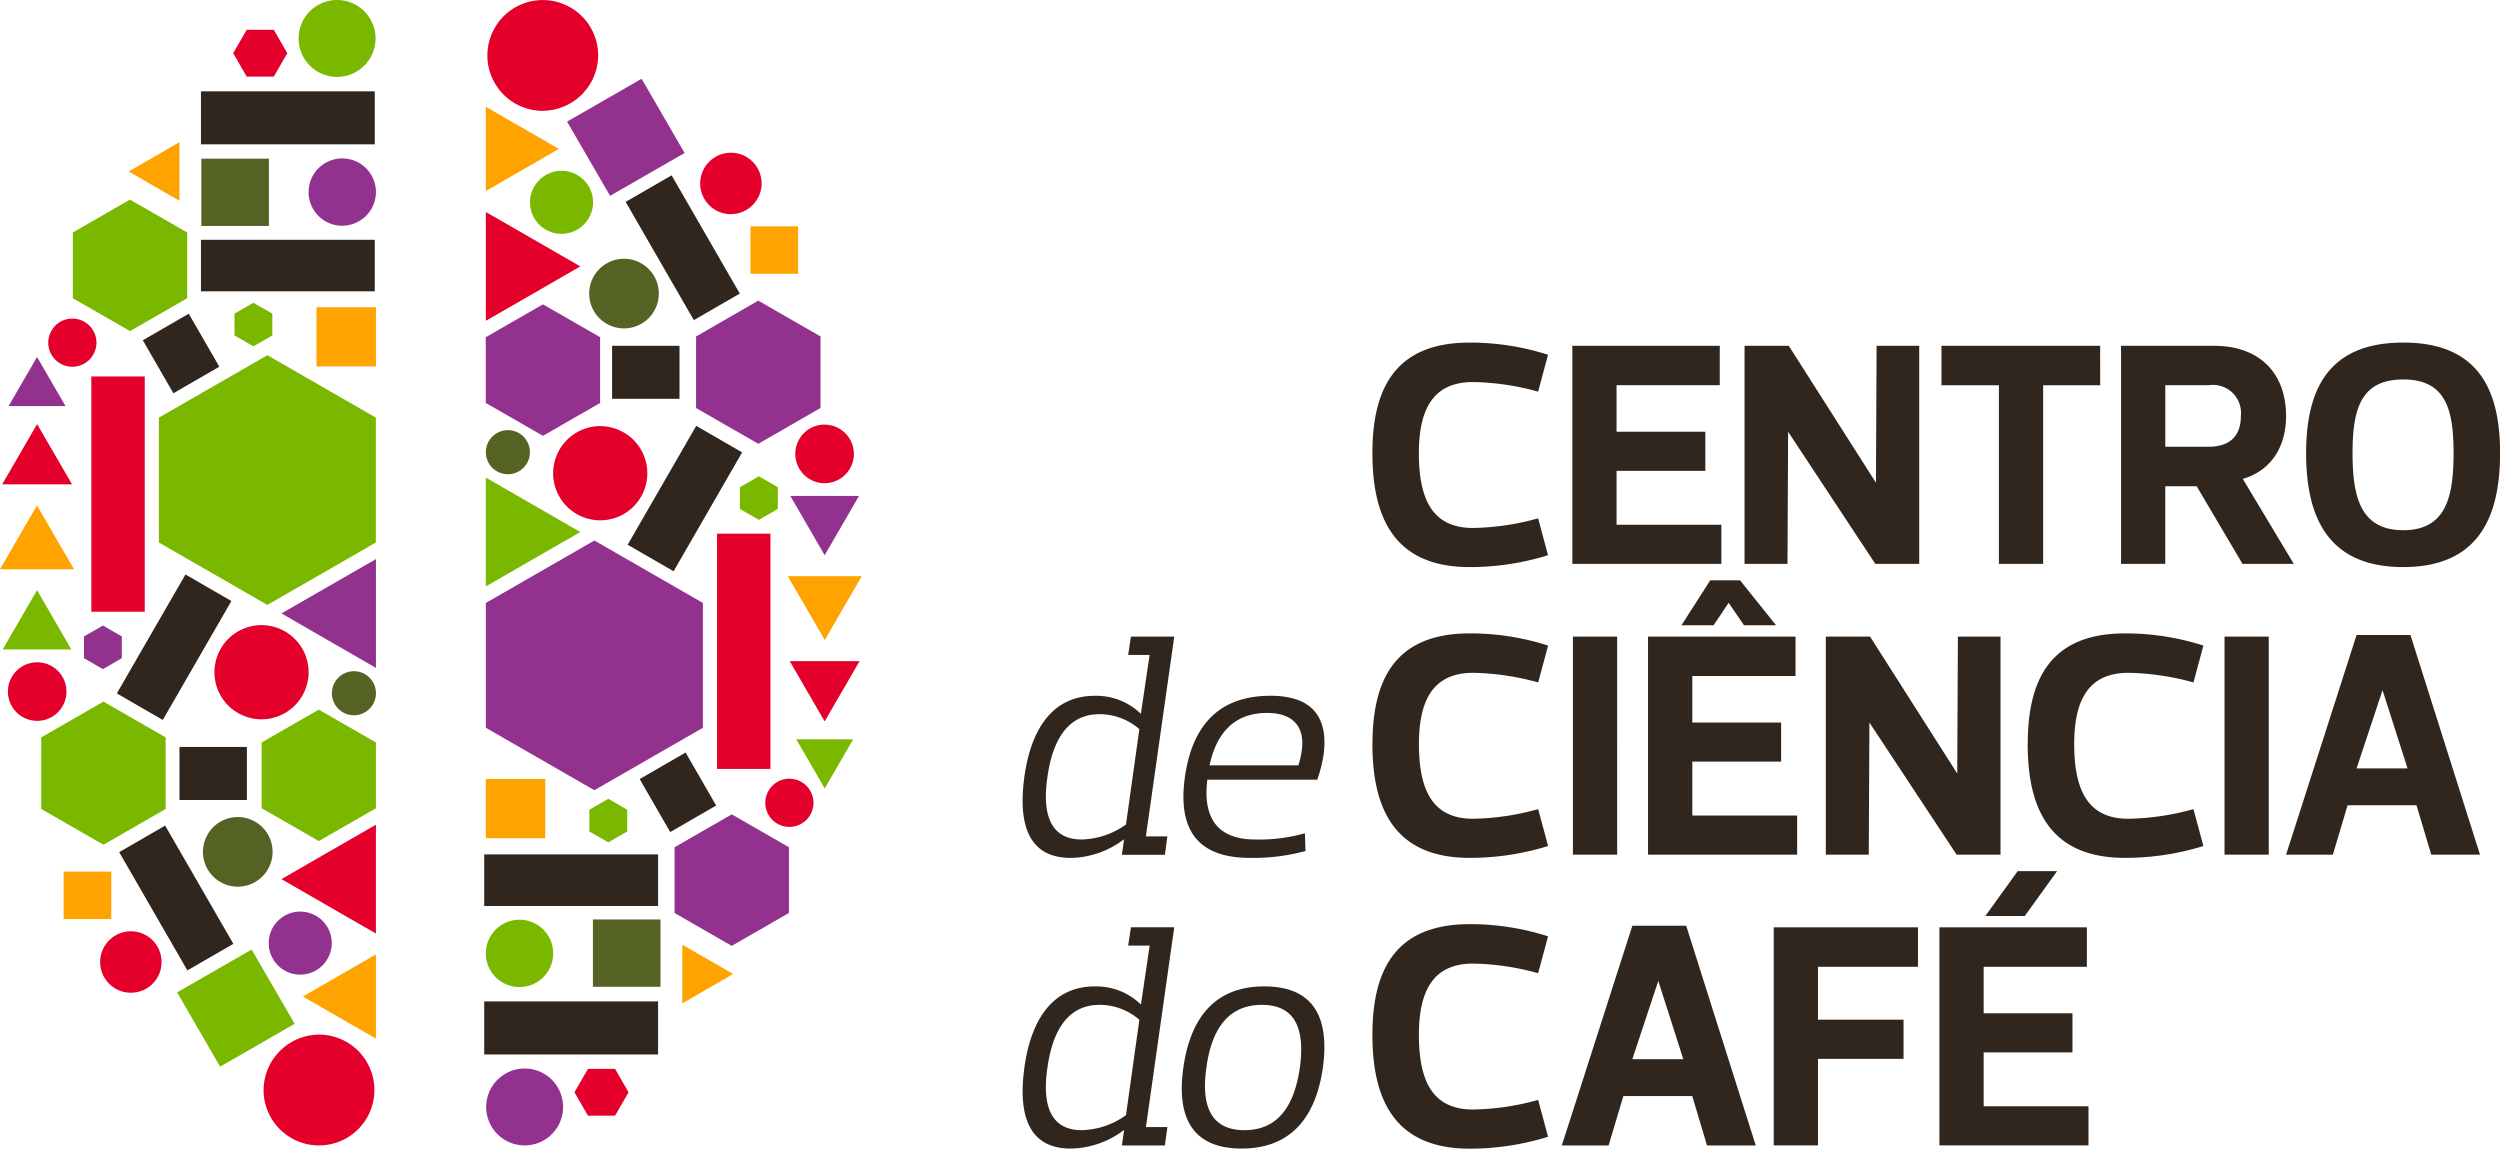
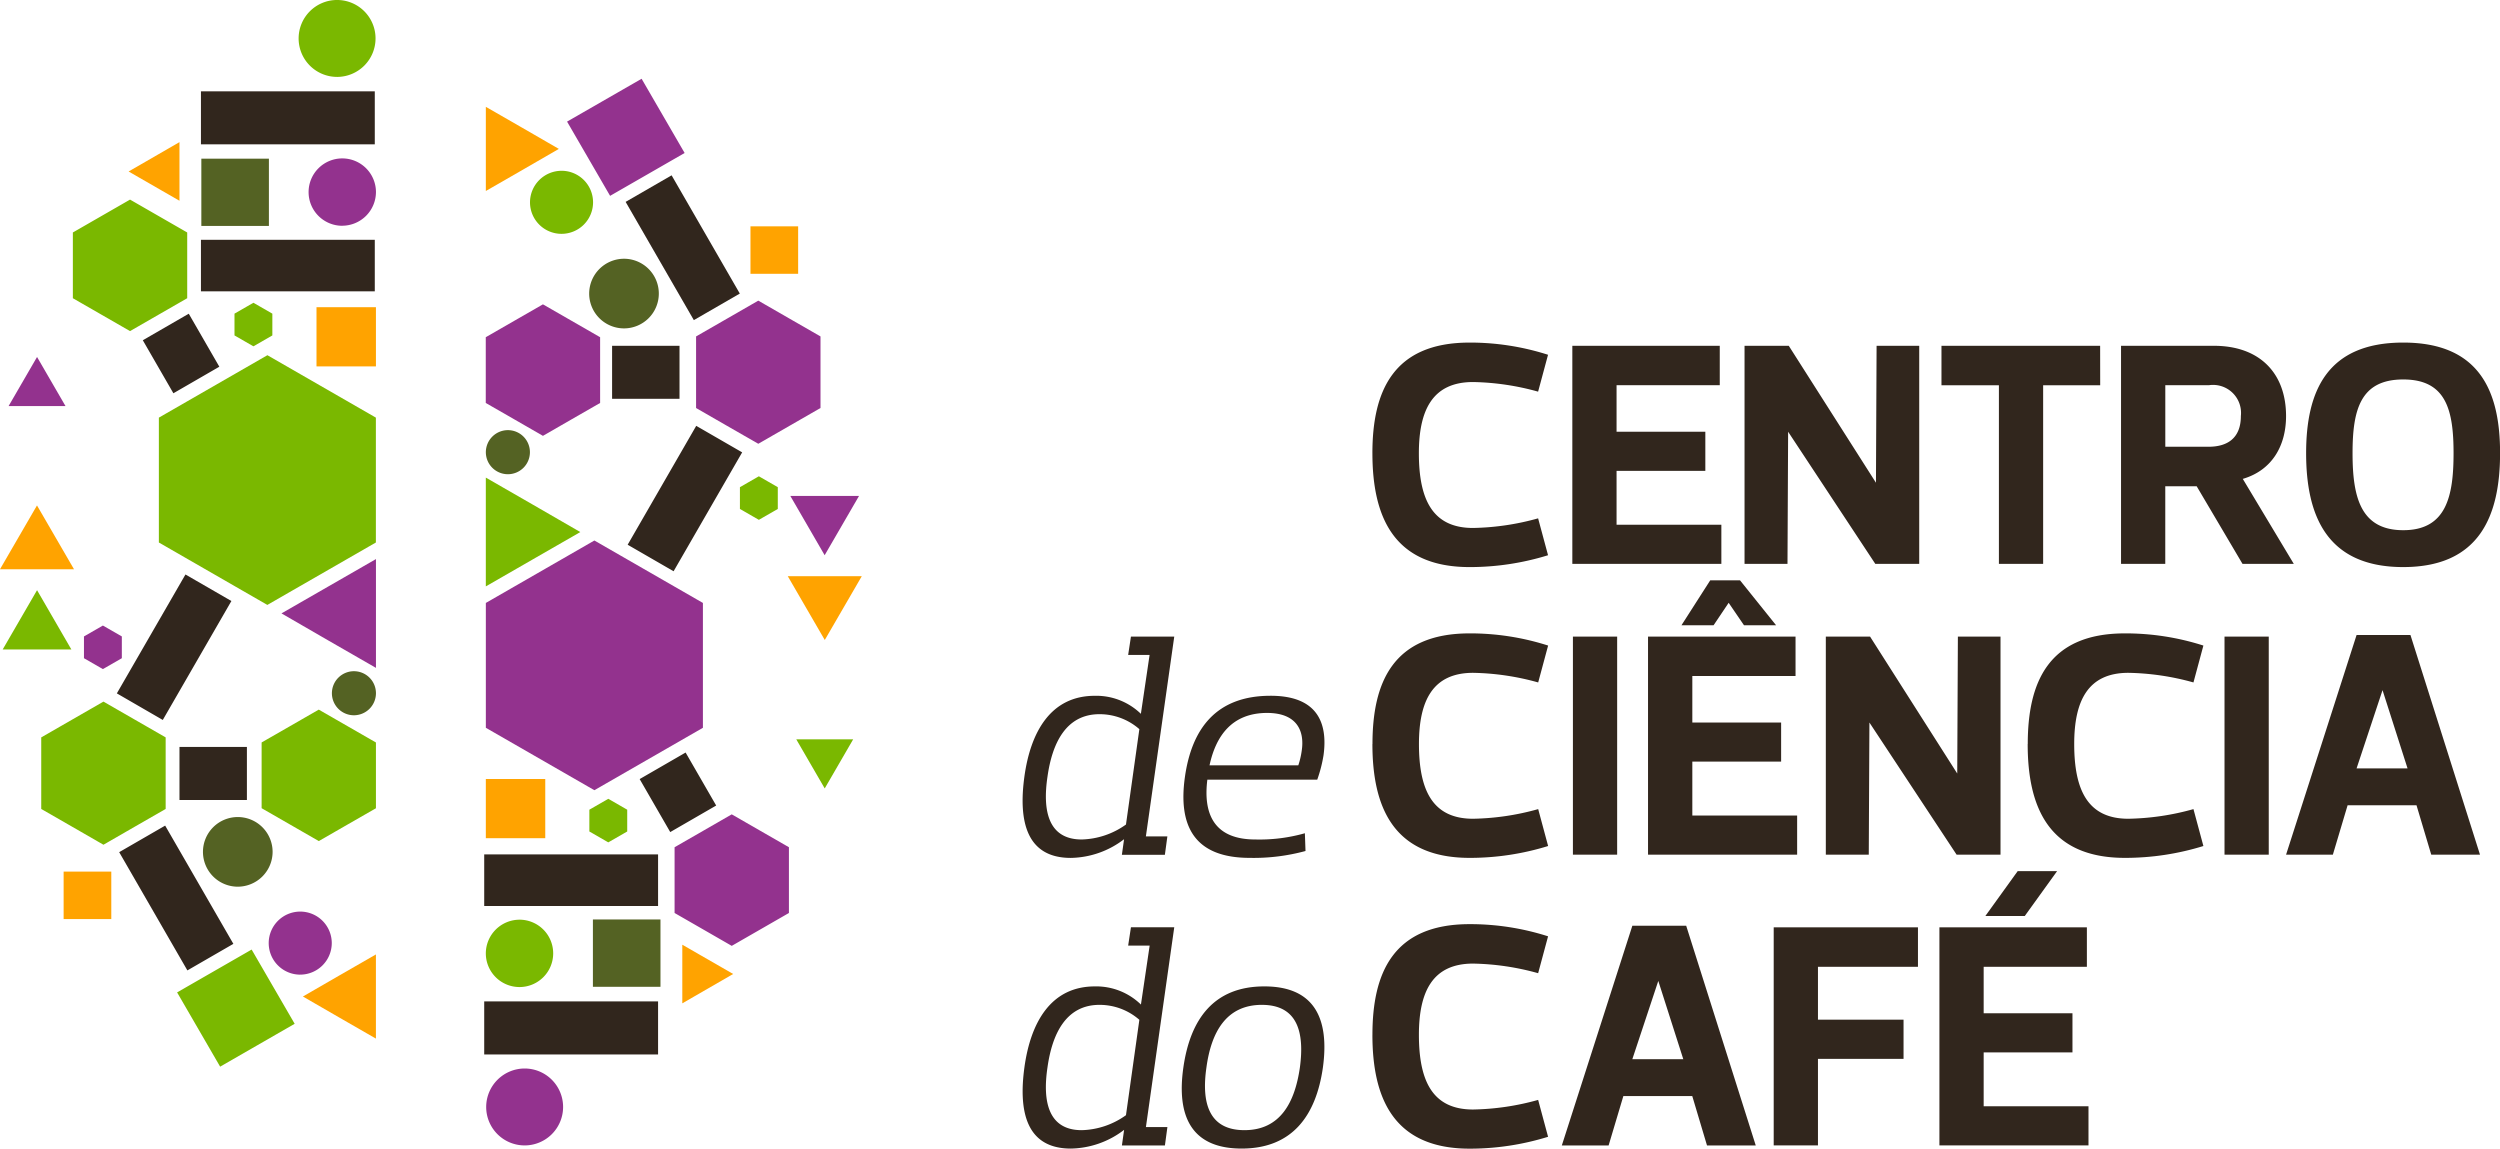
<svg xmlns="http://www.w3.org/2000/svg" width="222" height="102" viewBox="0 0 222 102">
  <g id="logo_black" transform="translate(-70.868 -147.526)">
    <g id="Group_154" data-name="Group 154" transform="translate(70.868 147.526)">
-       <path id="Path_113" data-name="Path 113" d="M77.338,180.093a2.139,2.139,0,1,1,2.147-2.138A2.142,2.142,0,0,1,77.338,180.093Zm45.793,62.35h2.407l1.2,2.078-1.2,2.077h-2.407l-1.2-2.077ZM118.262,173.6l-4.2,2.415v-9.663l4.2,2.415,4.188,2.415Zm21.074,42.21h-4.744V194.915h4.744Zm-15.026-30.44a4.181,4.181,0,1,1-4.268,4.108A4.188,4.188,0,0,1,124.31,185.365Zm11.506-18.825a2.728,2.728,0,1,1,2.737-2.727A2.732,2.732,0,0,1,135.816,166.54Zm5.234,39.691h6.2l-3.1,5.35Zm-22-48.867a4.919,4.919,0,1,1,4.989-4.918A4.954,4.954,0,0,1,119.053,157.364Zm25.1,27.865a2.6,2.6,0,1,1-2.606,2.6A2.6,2.6,0,0,1,144.152,185.229Zm-3.123,31.443a2.139,2.139,0,1,1-2.147,2.138A2.143,2.143,0,0,1,141.029,216.672Zm-45.793-62.35H92.829l-1.2-2.077,1.2-2.078h2.407l1.2,2.078Zm4.869,68.849,4.2-2.417v9.665l-4.2-2.417-4.189-2.415ZM79.031,180.959h4.744V201.85H79.031ZM94.057,211.4a4.181,4.181,0,1,1,4.268-4.107A4.186,4.186,0,0,1,94.057,211.4ZM82.551,230.225a2.728,2.728,0,1,1-2.737,2.727A2.733,2.733,0,0,1,82.551,230.225Zm-5.234-39.691h-6.2l3.1-5.35Zm22,48.867a4.92,4.92,0,1,1-4.989,4.919A4.955,4.955,0,0,1,99.314,239.4Zm-25.1-27.863a2.6,2.6,0,1,1,2.606-2.6A2.6,2.6,0,0,1,74.216,211.538Z" transform="translate(-70.921 -147.526)" fill="#e4002b" />
      <path id="Path_114" data-name="Path 114" d="M117.675,244.308a3.415,3.415,0,1,1-3.428,3.415A3.423,3.423,0,0,1,117.675,244.308Zm-3.458-30.255V202.966l9.638-5.544,9.638,5.544v11.087l-9.638,5.542Zm13.831-57.634,3.821,6.592-6.618,3.805-3.821-6.592Zm7.6,30.828-2.762-1.589V179.3l2.762-1.588,2.762-1.59,2.762,1.59,2.762,1.588v6.355l-2.762,1.589-2.762,1.588Zm-18.9-9.338,2.539-1.459,2.538,1.459,2.539,1.46v5.839l-2.539,1.458-2.538,1.462-2.539-1.462-2.538-1.458v-5.839Zm24.507,15.555h6.1l-3.052,5.264ZM133.515,223.2l2.538-1.461,2.539,1.461,2.538,1.459v5.839l-2.538,1.46-2.539,1.46-2.537-1.46-2.539-1.46v-5.839Zm-33.256-21.714,4.2-2.415v9.661l-4.2-2.415-4.19-2.423Zm1.2-32.012a2.991,2.991,0,1,1,3-2.991A3,3,0,0,1,101.455,169.469Zm-3.737,66.5a2.8,2.8,0,1,1,2.813-2.8A2.807,2.807,0,0,1,97.718,235.972Zm-19.192-28.1v-1.934l1.681-.967,1.682.967v1.934l-1.682.967Zm-1.641-22.393h-5.05l2.525-4.357Z" transform="translate(-71.074 -149.425)" fill="#93328e" />
      <path id="Path_115" data-name="Path 115" d="M91.755,177.312v-1.934l1.681-.967,1.681.967v1.934l-1.681.967Zm26.518,19.87-4.2,2.416v-9.662l4.2,2.416,4.19,2.421Zm-1.2,32.012a2.991,2.991,0,1,1-3,2.991A3,3,0,0,1,117.077,229.195ZM140,190.787v1.934l-1.681.967-1.682-.967v-1.934l1.682-.967Zm1.642,22.394h5.05l-2.525,4.357Zm-20.833-50.49a2.8,2.8,0,1,1-2.813,2.8A2.808,2.808,0,0,1,120.813,162.692Zm5.82,56.737v1.934l-1.681.967-1.681-.967v-1.934l1.681-.968Zm-25.777-65.073a3.415,3.415,0,1,1,3.428-3.415A3.421,3.421,0,0,1,100.857,154.356Zm3.458,30.257V195.7l-9.638,5.543L85.039,195.7V184.612l9.638-5.544Zm-13.83,57.634-3.821-6.594,6.618-3.805,3.821,6.592Zm-7.6-30.828,2.762,1.589v6.355l-2.762,1.587-2.761,1.591-2.763-1.591-2.762-1.587v-6.355l2.762-1.589,2.763-1.588Zm18.9,9.336-2.539,1.46-2.538-1.46-2.539-1.46v-5.838L96.7,212l2.538-1.46,2.539,1.46,2.538,1.459V219.3ZM77.27,205.2h-6.1l3.052-5.266Zm7.747-29.732-2.538,1.46-2.539-1.46-2.538-1.46v-5.838l2.538-1.46,2.539-1.46,2.538,1.46,2.539,1.46v5.838Z" transform="translate(-70.932 -147.526)" fill="#7ab800" />
      <path id="Path_116" data-name="Path 116" d="M86.805,162.723v5.207l-4.517-2.6Zm32.482,56.556v5.254H114.01v-5.254Zm-2.028-54.085-3.249,1.868v-7.473l3.249,1.868,3.234,1.868Zm23.563,36.074h6.572l-3.286,5.665Zm.921-31.069v4.215H137.51V170.2Zm-10.287,69v-5.207l4.517,2.6ZM98.973,182.637v-5.253h5.278v5.253ZM101,236.724l3.249-1.868v7.473L101,240.461l-3.234-1.868ZM77.439,200.65H70.868l3.285-5.666Zm-.921,31.068V227.5h4.233v4.215Z" transform="translate(-70.868 -150.102)" fill="#ffa300" />
      <path id="Path_117" data-name="Path 117" d="M96.821,230.089A3.092,3.092,0,1,1,99.928,227,3.1,3.1,0,0,1,96.821,230.089ZM134.371,233v5.976h-6V233ZM120.83,189.548a1.957,1.957,0,1,1-1.966,1.957A1.962,1.962,0,0,1,120.83,189.548Zm10.317-15.22a3.092,3.092,0,1,1-3.107,3.091A3.1,3.1,0,0,1,131.147,174.328ZM93.6,171.416V165.44h6v5.976Zm13.54,43.451a1.956,1.956,0,1,1,1.966-1.957A1.962,1.962,0,0,1,107.138,214.867Z" transform="translate(-75.721 -151.351)" fill="#546223" />
    </g>
    <path id="Path_118" data-name="Path 118" d="M166.7,218.71c-.443,2.991.056,5.564,3.043,5.564a7.049,7.049,0,0,0,3.928-1.328l1.189-8.47a5.362,5.362,0,0,0-3.54-1.328C168.329,213.148,167.112,215.749,166.7,218.71Zm7.165-10.821.248-1.633h3.846L175.439,224h1.908l-.221,1.634h-3.818l.194-1.384a7.967,7.967,0,0,1-4.731,1.66c-3.872,0-4.675-3.156-4.122-7.2s2.379-7.195,6.252-7.195a5.692,5.692,0,0,1,4.094,1.6l.774-5.231ZM183.94,251.72c-4.509,0-5.781-2.935-5.172-7.2s2.683-7.2,7.191-7.2,5.782,2.933,5.2,7.2C190.551,248.785,188.449,251.72,183.94,251.72Zm1.8-12.761c-3.209,0-4.509,2.491-4.924,5.563-.443,3.071.166,5.564,3.374,5.564s4.482-2.493,4.925-5.564C189.528,241.451,188.947,238.96,185.738,238.96ZM166.7,244.523c-.443,2.989.056,5.564,3.043,5.564a7.031,7.031,0,0,0,3.928-1.33l1.189-8.47a5.362,5.362,0,0,0-3.54-1.328C168.329,238.96,167.112,241.561,166.7,244.523Zm7.165-10.823.248-1.633h3.846l-2.517,17.742h1.908l-.221,1.634h-3.818l.194-1.384a7.968,7.968,0,0,1-4.731,1.662c-3.872,0-4.675-3.155-4.122-7.2s2.379-7.2,6.252-7.2A5.689,5.689,0,0,1,175,238.932l.774-5.232Zm113.227-33.616c-6.8,0-8.623-4.585-8.623-10.111,0-5.467,1.821-9.825,8.623-9.825s8.6,4.358,8.6,9.825C295.685,195.5,293.892,200.084,287.089,200.084Zm0-16.66c-3.814,0-4.5,2.705-4.5,6.549s.683,6.836,4.5,6.836,4.469-2.99,4.469-6.836S290.9,183.424,287.089,183.424Zm-21.128.512V189.4H269.8c1.623,0,2.874-.711,2.874-2.733a2.486,2.486,0,0,0-2.817-2.735ZM277.374,199.8H272.82l-4.07-6.892h-2.789V199.8h-3.928V180.435h8.254c4.071,0,6.4,2.448,6.4,6.237,0,2.618-1.224,4.811-3.842,5.581Zm-17.192-15.863h-5.066V199.8h-3.928V183.937h-5.1v-3.5h14.089ZM232.414,199.8H228.6V180.435h3.928l7.742,12.159.056-12.159h3.786V199.8h-3.9l-7.742-11.734ZM226.4,180.435v3.5h-9.164v4.129h7.883v3.475h-7.883v4.785h9.306V199.8H213.308V180.435Zm-30.846,9.539c0-5.467,1.821-9.825,8.624-9.825a22.67,22.67,0,0,1,6.973,1.083l-.882,3.275a22.807,22.807,0,0,0-5.778-.854c-3.587,0-4.81,2.477-4.81,6.321,0,4.131,1.223,6.637,4.81,6.637a22.77,22.77,0,0,0,5.778-.854l.882,3.275a23.462,23.462,0,0,1-6.973,1.053C197.376,200.084,195.555,195.528,195.555,189.973Zm89.7,21.038-2.305,6.949h4.526Zm4.326,14.61-1.309-4.386h-6.119l-1.309,4.386h-4.155l6.262-19.508h4.782l6.176,19.508Zm-14.43,0h-3.928V206.256h3.928Zm-21.4-9.826c0-5.467,1.821-9.824,8.623-9.824a22.665,22.665,0,0,1,6.973,1.082l-.882,3.275a22.813,22.813,0,0,0-5.778-.854c-3.586,0-4.811,2.477-4.811,6.321,0,4.13,1.225,6.637,4.811,6.637a22.724,22.724,0,0,0,5.778-.856l.882,3.277a23.46,23.46,0,0,1-6.973,1.053C255.564,225.905,253.743,221.349,253.743,215.795Zm-14.118,9.826h-3.814V206.256h3.928l7.742,12.16.057-12.16h3.786v19.365h-3.9l-7.742-11.733Zm-22.344,0h-3.928V206.256h3.928Zm-21.727-9.826c0-5.467,1.821-9.824,8.624-9.824a22.667,22.667,0,0,1,6.973,1.082l-.882,3.275a22.808,22.808,0,0,0-5.778-.854c-3.587,0-4.81,2.477-4.81,6.321,0,4.13,1.223,6.637,4.81,6.637a22.72,22.72,0,0,0,5.778-.856l.882,3.277a23.462,23.462,0,0,1-6.973,1.053C197.376,225.905,195.555,221.349,195.555,215.795Zm37.568-9.539v3.5h-9.165v4.131h7.885v3.473h-7.885v4.785h9.307v3.474H220.03V206.256Zm-5.939-3-1.338,1.992H223l2.552-3.986H228.2l3.2,3.986H228.55ZM259,232.077v3.5h-9.165v4.13h7.885v3.474h-7.885v4.785h9.308v3.475H245.905V232.077Zm-15,0v3.5h-8.88v4.7h7.6v3.476h-7.6v7.689H231.19V232.077Zm-23.059,4.756-2.305,6.949h4.525Zm4.326,14.61-1.309-4.385h-6.119l-1.309,4.385h-4.155l6.262-19.509h4.782l6.176,19.509Zm-29.71-9.825c0-5.469,1.821-9.826,8.624-9.826a22.667,22.667,0,0,1,6.973,1.082l-.882,3.275a22.806,22.806,0,0,0-5.778-.854c-3.587,0-4.81,2.477-4.81,6.323,0,4.13,1.223,6.635,4.81,6.635a22.77,22.77,0,0,0,5.778-.854l.882,3.275a23.441,23.441,0,0,1-6.973,1.055C197.376,251.728,195.555,247.171,195.555,241.618Zm57.3-14.536h3.5l-2.874,3.988h-3.5Zm-62.194-8.122h-9.765c-.388,3.1.637,5.314,4.26,5.314a14.736,14.736,0,0,0,4.4-.554l.056,1.577a17.563,17.563,0,0,1-4.952.61c-5.007,0-6.363-2.933-5.754-7.2s2.766-7.195,7.606-7.195c4.177,0,5.09,2.434,4.7,5.285A12.327,12.327,0,0,1,190.657,218.96Zm-4.453-5.924c-3.155,0-4.564,2.076-5.118,4.651h7.883a7.109,7.109,0,0,0,.3-1.273C189.551,214.641,188.859,213.036,186.2,213.036ZM93.162,182.292l-4.08,2.358-2.715-4.707,4.08-2.357Zm34.877,2.851v-4.707h5.987v4.707Zm-11.356,58.219v-4.707h15.439v4.707Zm0-13.184V225.6h15.439v4.579Zm18.827-42.635,4.079,2.355L133.5,200.456l-4.079-2.356Zm3.87-11.746-4.082,2.358-6.057-10.5,4.083-2.358Zm-8.893,43.113,4.08-2.357,2.715,4.706-4.08,2.357ZM95.61,216.058v4.709H89.623v-4.709Zm11.356-58.219v4.707H91.529v-4.707Zm0,13.184V175.6H91.529v-4.579ZM88.14,213.66,84.061,211.3l6.093-10.558,4.079,2.356ZM84.269,225.4l4.082-2.358,6.057,10.5L90.325,235.9Z" transform="translate(-2.817 -2.202)" fill="#31261d" />
  </g>
</svg>